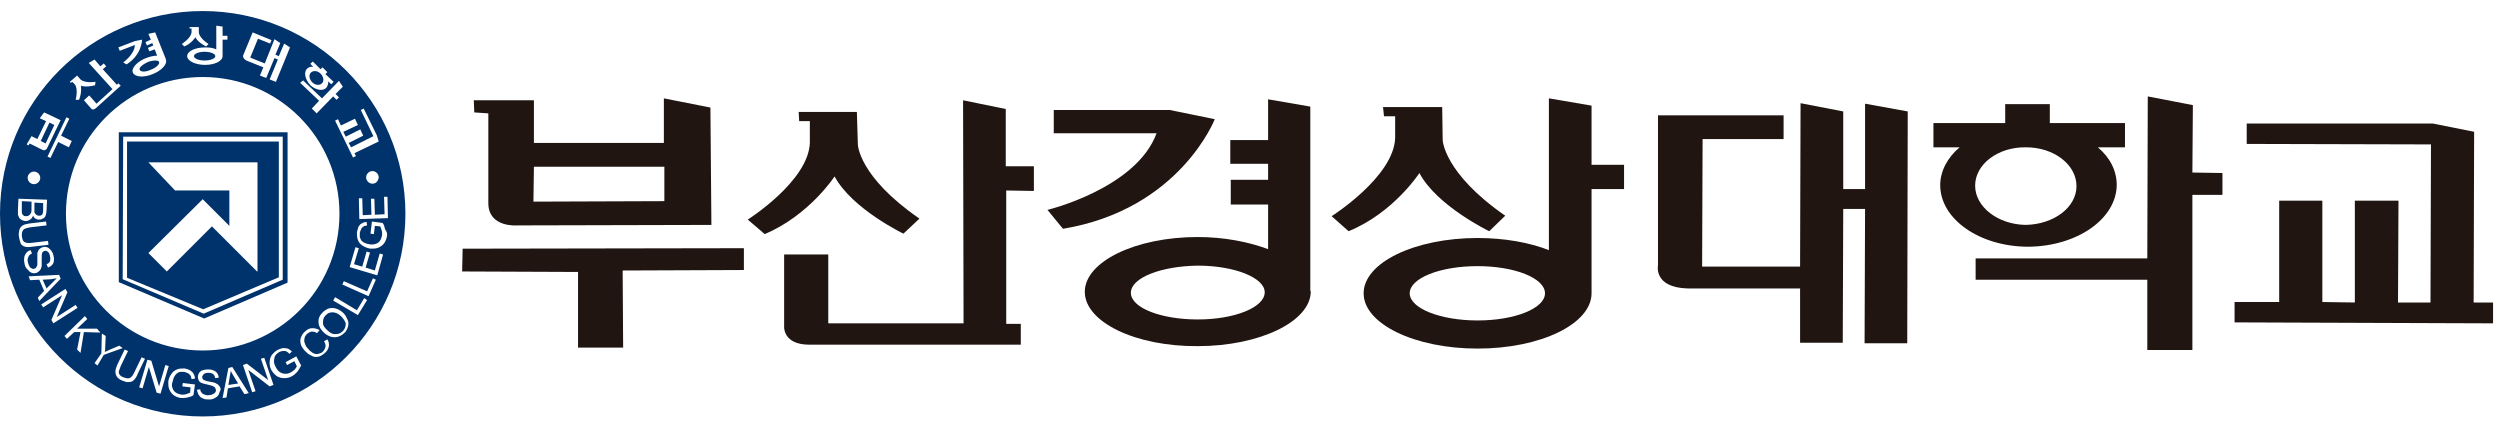
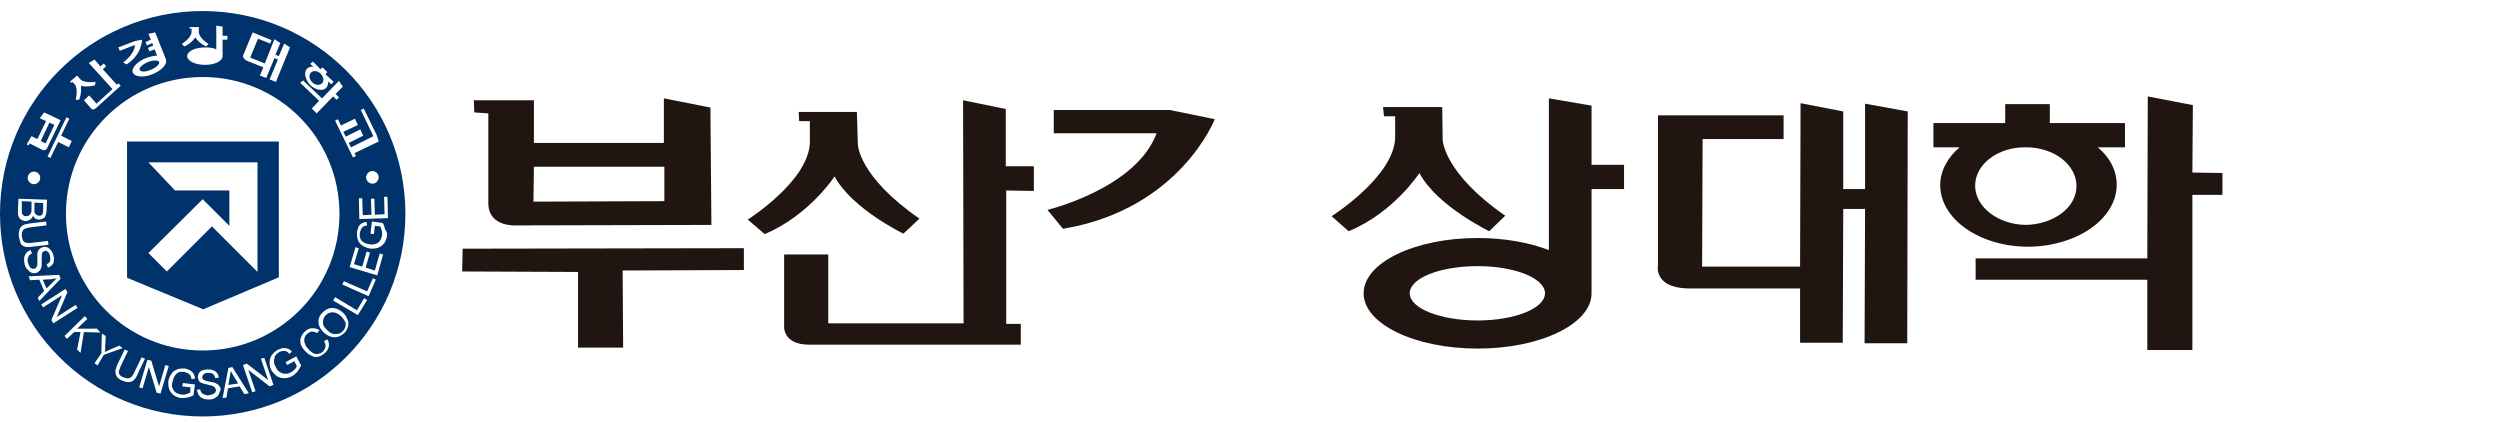
<svg xmlns="http://www.w3.org/2000/svg" width="148" height="25" viewBox="0 0 148 25" fill="none">
  <path d="M2.526 16.559L2.756 17.076L3.101 16.731C3.215 16.616 3.301 16.53 3.359 16.473C3.244 16.501 3.129 16.501 3.014 16.53L2.526 16.559Z" fill="#00326C" />
  <path d="M2.153 12.712C2.182 12.741 2.239 12.769 2.297 12.769C2.354 12.769 2.412 12.769 2.44 12.741C2.498 12.712 2.526 12.683 2.526 12.626C2.555 12.568 2.555 12.482 2.555 12.367V12.023L2.038 11.994V12.367C2.038 12.454 2.038 12.54 2.038 12.568C2.067 12.626 2.096 12.683 2.153 12.712Z" fill="#00326C" />
  <path d="M3.215 7.4L2.928 7.257L2.412 8.348L2.699 8.491L3.215 7.4Z" fill="#00326C" />
  <path d="M19.062 4.931C19.206 4.788 19.148 4.53 18.976 4.357C18.804 4.185 18.546 4.156 18.402 4.3C18.258 4.443 18.316 4.702 18.488 4.874C18.66 5.046 18.919 5.075 19.062 4.931Z" fill="#00326C" />
  <path d="M13.608 22.272L13.521 22.789L14.096 22.703L13.837 22.272C13.751 22.128 13.694 22.042 13.665 21.956C13.636 22.042 13.636 22.157 13.608 22.272Z" fill="#00326C" />
  <path d="M16.478 8.377H7.521V16.444L12.029 18.31L16.507 16.415V8.377H16.478ZM15.215 16.071L12.545 13.401L9.876 16.071L8.785 14.98L12 11.793L13.579 13.372V11.277H10.364L8.785 9.611H15.244V16.071H15.215Z" fill="#00326C" />
-   <path d="M7.033 16.702L12.086 18.855L17.024 16.731V7.831H7.033V16.702ZM7.292 8.089H16.737V16.558L12.057 18.568L7.263 16.53L7.292 8.089Z" fill="#00326C" />
  <path d="M1.321 12.683C1.349 12.712 1.378 12.741 1.407 12.769C1.435 12.798 1.493 12.798 1.55 12.798C1.608 12.798 1.665 12.798 1.722 12.741C1.78 12.712 1.809 12.655 1.837 12.597C1.866 12.54 1.866 12.454 1.866 12.339V11.937L1.292 11.908V12.339C1.292 12.425 1.292 12.454 1.292 12.482C1.292 12.597 1.292 12.626 1.321 12.683Z" fill="#00326C" />
  <path d="M12 0.654C5.368 0.654 0 6.023 0 12.654C0 19.286 5.368 24.654 12 24.654C18.632 24.654 24 19.286 24 12.654C24 6.023 18.632 0.654 12 0.654ZM22.938 11.649L22.966 12.913L21.273 12.97L21.244 11.736H21.445L21.474 12.74L21.99 12.712L21.962 11.764H22.163L22.191 12.712L22.766 12.683L22.737 11.649H22.938ZM22.048 10.874C21.847 10.874 21.675 10.702 21.675 10.501C21.675 10.3 21.847 10.128 22.048 10.128C22.249 10.128 22.421 10.3 22.421 10.501C22.392 10.731 22.249 10.874 22.048 10.874ZM21.014 7.028L21.187 7.401L20.325 7.803L20.469 8.09L21.33 7.659L21.502 8.032L20.641 8.463L20.785 8.721L22.105 8.061L21.359 6.511L21.531 6.425L22.306 8.004L22.421 8.377L20.986 9.066L21.072 9.238L20.899 9.324L19.837 7.142L20.01 7.056L20.182 7.429L21.014 7.028ZM18.172 4.071C18.258 3.984 18.402 3.927 18.546 3.956L18.373 3.783L18.517 3.64L18.976 4.099L19.091 3.984L19.378 4.272L19.263 4.386L19.751 4.846L19.608 4.989L19.435 4.817C19.435 4.961 19.407 5.075 19.321 5.19C19.12 5.42 18.689 5.334 18.373 5.047C18.057 4.702 17.971 4.272 18.172 4.071ZM17.943 4.76L19.062 5.822L20.067 4.788L20.297 5.133L19.866 5.563L20.067 5.764L19.923 5.908L19.723 5.707L18.746 6.712L18.459 6.425L18.89 5.965L17.77 4.903L17.943 4.76ZM20.096 12.654C20.096 17.133 16.479 20.75 12 20.75C7.522 20.75 3.904 17.133 3.904 12.654C3.904 8.176 7.522 4.559 12 4.559C16.479 4.559 20.096 8.176 20.096 12.654ZM14.412 3.238L14.957 1.917L16.077 2.377L15.99 2.578L15.273 2.291L14.813 3.41L15.675 3.755L16.249 2.319L16.593 2.549L16.306 3.238L16.507 3.324L16.823 2.578L17.168 2.807L16.335 4.846L15.962 4.702L16.45 3.525L16.249 3.439L15.761 4.616L15.388 4.472L15.588 3.984L14.584 3.583C14.297 3.41 14.412 3.238 14.412 3.238ZM12.775 1.516L13.177 1.573V2.118H13.464V2.348H13.177V3.295C13.177 3.295 13.177 3.295 13.177 3.324C13.177 3.611 12.718 3.841 12.143 3.841C11.569 3.841 11.081 3.611 11.081 3.324C11.081 3.037 11.541 2.807 12.143 2.807C12.402 2.807 12.632 2.836 12.804 2.922V1.516H12.775ZM11.34 1.889V1.688H11.225V1.602H11.77V1.917C11.77 1.917 11.77 2.233 12.345 2.606L12.201 2.75C12.201 2.75 11.713 2.52 11.569 2.205C11.569 2.205 11.34 2.578 10.909 2.75L10.765 2.606C10.765 2.606 11.34 2.233 11.34 1.889ZM8.785 2.004L9.187 1.917L9.818 3.496C9.818 3.496 9.818 3.496 9.818 3.525C9.933 3.783 9.56 4.185 9.043 4.386C8.498 4.616 7.981 4.559 7.866 4.3C7.751 4.042 8.124 3.64 8.641 3.439C8.871 3.353 9.1 3.295 9.301 3.295L9.158 2.922L8.842 3.037L8.756 2.836L9.072 2.693L9.014 2.549L8.699 2.693L8.612 2.492L8.928 2.348L8.785 2.004ZM7.981 2.434L8.411 2.348C8.411 2.348 8.411 3.238 7.493 3.812L7.292 3.697C7.292 3.697 7.981 3.209 7.981 2.664L7.091 3.008L7.005 2.807L7.981 2.434ZM5.598 3.525L5.943 3.927L6.144 3.755L6.287 3.927L6.086 4.099L6.919 5.018L7.005 4.932L7.148 5.075L5.684 6.396C5.483 6.568 5.397 6.425 5.397 6.425L4.967 5.937L5.282 5.65L5.713 6.138L6.66 5.276L5.254 3.726L5.598 3.525ZM4.565 4.472L4.766 4.702C4.766 4.702 4.967 4.932 5.655 4.846L5.627 5.047C5.627 5.047 5.11 5.19 4.794 5.075C4.794 5.075 4.852 5.506 4.679 5.908H4.478C4.478 5.908 4.651 5.248 4.421 4.989L4.278 4.846L4.191 4.903L4.134 4.846L4.565 4.472ZM4.105 7.028L3.617 8.032L4.249 8.348L4.077 8.721L3.445 8.405L2.986 9.353L2.813 9.267L3.933 6.941L4.105 7.028ZM1.866 8.061L2.211 8.233L2.727 7.171L2.354 6.999L2.612 6.654L3.589 7.114L2.813 8.721C2.813 8.721 2.727 8.98 2.498 8.865L1.751 8.492L1.694 8.606L1.579 8.549L1.866 8.061ZM2.383 10.53C2.383 10.731 2.211 10.903 2.01 10.903C1.809 10.903 1.636 10.731 1.636 10.53C1.636 10.329 1.809 10.157 2.01 10.157C2.211 10.157 2.383 10.329 2.383 10.53ZM1.062 12.396L1.091 11.764L2.785 11.822L2.756 12.453C2.756 12.568 2.727 12.683 2.699 12.769C2.67 12.855 2.612 12.913 2.526 12.941C2.44 12.999 2.383 12.999 2.297 12.999C2.211 12.999 2.153 12.97 2.096 12.941C2.038 12.913 1.981 12.826 1.952 12.769C1.923 12.884 1.866 12.941 1.78 12.999C1.694 13.056 1.608 13.085 1.522 13.085C1.435 13.085 1.378 13.056 1.292 13.027C1.234 12.999 1.177 12.941 1.148 12.913C1.12 12.855 1.091 12.798 1.062 12.712C1.062 12.597 1.062 12.482 1.062 12.396ZM1.12 14.004C1.091 13.86 1.12 13.716 1.148 13.602C1.177 13.487 1.263 13.401 1.349 13.343C1.435 13.286 1.579 13.257 1.751 13.229L2.727 13.114L2.756 13.343L1.78 13.458C1.636 13.487 1.522 13.515 1.464 13.544C1.407 13.573 1.349 13.63 1.321 13.716C1.292 13.774 1.292 13.86 1.292 13.975C1.321 14.147 1.349 14.262 1.435 14.319C1.522 14.377 1.665 14.405 1.866 14.377L2.842 14.262L2.871 14.492L1.895 14.607C1.722 14.635 1.579 14.635 1.493 14.607C1.378 14.578 1.292 14.52 1.234 14.434C1.177 14.291 1.148 14.176 1.12 14.004ZM1.464 15.669C1.435 15.525 1.407 15.382 1.435 15.267C1.435 15.152 1.493 15.066 1.55 14.98C1.608 14.893 1.722 14.836 1.809 14.807L1.895 15.008C1.809 15.037 1.751 15.095 1.722 15.123C1.694 15.181 1.665 15.238 1.636 15.324C1.636 15.41 1.636 15.496 1.665 15.582C1.694 15.669 1.722 15.726 1.751 15.784C1.78 15.841 1.837 15.87 1.895 15.898C1.952 15.927 2.01 15.927 2.038 15.898C2.096 15.898 2.124 15.87 2.153 15.812C2.182 15.784 2.211 15.726 2.211 15.64C2.211 15.582 2.211 15.496 2.211 15.324C2.211 15.152 2.211 15.037 2.211 14.98C2.239 14.893 2.268 14.807 2.325 14.75C2.383 14.693 2.44 14.664 2.526 14.635C2.612 14.607 2.699 14.607 2.785 14.635C2.871 14.664 2.928 14.721 3.014 14.807C3.072 14.893 3.129 14.98 3.158 15.095C3.187 15.209 3.215 15.324 3.187 15.439C3.187 15.554 3.129 15.64 3.072 15.697C3.014 15.755 2.928 15.812 2.842 15.841L2.756 15.64C2.842 15.611 2.928 15.554 2.957 15.468C2.986 15.382 2.986 15.295 2.957 15.152C2.928 15.008 2.871 14.922 2.813 14.893C2.756 14.836 2.67 14.836 2.612 14.865C2.555 14.893 2.498 14.922 2.498 14.98C2.469 15.037 2.469 15.152 2.469 15.353C2.469 15.525 2.469 15.669 2.469 15.755C2.44 15.87 2.411 15.956 2.354 16.013C2.297 16.071 2.239 16.128 2.153 16.157C2.067 16.185 1.981 16.185 1.895 16.157C1.809 16.128 1.722 16.071 1.665 15.984C1.55 15.898 1.493 15.784 1.464 15.669ZM2.239 17.621L2.612 17.219L2.325 16.559L1.78 16.587L1.694 16.358L3.502 16.271L3.589 16.501L2.325 17.822L2.239 17.621ZM3.158 19.142L3.043 18.941L3.675 17.477L2.555 18.195L2.44 18.023L3.876 17.104L3.99 17.305L3.359 18.769L4.478 18.051L4.593 18.224L3.158 19.142ZM4.766 20.893L4.565 20.693L4.766 19.659H4.392L3.962 20.061L3.818 19.889L5.024 18.712L5.167 18.884L4.565 19.458H5.742L5.943 19.688L4.967 19.659L4.766 20.893ZM5.77 21.64L5.598 21.496L6 20.922L6.029 19.745L6.258 19.889L6.23 20.492C6.23 20.607 6.23 20.721 6.201 20.836C6.287 20.807 6.402 20.75 6.517 20.693L7.062 20.463L7.263 20.606L6.144 21.008L5.77 21.64ZM7.923 22.501C7.837 22.587 7.751 22.616 7.636 22.616C7.522 22.645 7.378 22.587 7.234 22.53C7.091 22.473 6.976 22.386 6.919 22.3C6.861 22.214 6.833 22.099 6.833 21.984C6.833 21.87 6.89 21.726 6.947 21.582L7.378 20.693L7.579 20.779L7.148 21.669C7.091 21.812 7.062 21.898 7.033 21.984C7.033 22.071 7.033 22.128 7.091 22.185C7.12 22.243 7.206 22.3 7.292 22.329C7.435 22.386 7.55 22.415 7.665 22.386C7.751 22.358 7.866 22.243 7.952 22.042L8.383 21.152L8.584 21.238L8.153 22.128C8.096 22.3 8.01 22.415 7.923 22.501ZM9.273 23.248L8.813 21.726L8.44 22.989L8.239 22.932L8.727 21.295L8.957 21.353L9.416 22.874L9.789 21.611L9.99 21.669L9.502 23.305L9.273 23.248ZM10.22 22.989C10.249 23.104 10.335 23.19 10.421 23.248C10.507 23.305 10.622 23.334 10.737 23.362C10.823 23.362 10.938 23.362 11.024 23.334C11.11 23.305 11.196 23.276 11.254 23.248L11.282 22.932L10.794 22.874L10.823 22.673L11.541 22.76L11.454 23.391C11.34 23.477 11.225 23.506 11.081 23.535C10.966 23.563 10.823 23.563 10.708 23.563C10.536 23.535 10.392 23.477 10.277 23.391C10.163 23.305 10.077 23.19 10.019 23.047C9.962 22.903 9.962 22.76 9.962 22.587C9.99 22.415 10.048 22.271 10.134 22.157C10.22 22.013 10.335 21.927 10.479 21.87C10.622 21.812 10.766 21.812 10.938 21.812C11.053 21.841 11.168 21.87 11.254 21.927C11.34 21.984 11.426 22.042 11.454 22.128C11.512 22.214 11.541 22.3 11.541 22.415L11.34 22.444C11.311 22.358 11.311 22.271 11.282 22.243C11.254 22.185 11.196 22.157 11.139 22.099C11.081 22.071 10.995 22.042 10.909 22.013C10.823 22.013 10.708 22.013 10.651 22.013C10.565 22.042 10.507 22.071 10.45 22.128C10.392 22.185 10.364 22.214 10.335 22.271C10.277 22.358 10.249 22.473 10.22 22.587C10.163 22.731 10.163 22.874 10.22 22.989ZM12.947 23.362C12.89 23.449 12.832 23.506 12.718 23.563C12.632 23.621 12.517 23.649 12.402 23.649C12.258 23.649 12.115 23.649 12.029 23.592C11.914 23.563 11.828 23.477 11.77 23.391C11.713 23.305 11.684 23.19 11.655 23.075L11.857 23.047C11.857 23.133 11.885 23.19 11.943 23.248C11.971 23.305 12.029 23.334 12.115 23.362C12.201 23.391 12.287 23.42 12.373 23.391C12.459 23.391 12.546 23.362 12.603 23.334C12.66 23.305 12.718 23.276 12.746 23.219C12.775 23.162 12.804 23.133 12.775 23.075C12.775 23.018 12.746 22.989 12.718 22.932C12.689 22.903 12.632 22.874 12.574 22.846C12.517 22.817 12.431 22.817 12.258 22.76C12.115 22.731 12 22.702 11.943 22.673C11.857 22.645 11.799 22.587 11.77 22.53C11.742 22.473 11.713 22.386 11.713 22.329C11.713 22.243 11.742 22.157 11.77 22.099C11.828 22.013 11.885 21.956 11.971 21.927C12.057 21.898 12.172 21.87 12.287 21.87C12.402 21.87 12.517 21.87 12.632 21.927C12.718 21.956 12.804 22.013 12.861 22.099C12.919 22.185 12.947 22.271 12.947 22.358L12.746 22.386C12.718 22.271 12.689 22.214 12.632 22.157C12.574 22.099 12.459 22.071 12.345 22.071C12.201 22.071 12.115 22.099 12.057 22.157C12 22.214 11.971 22.271 11.971 22.329C11.971 22.386 12 22.444 12.029 22.473C12.086 22.501 12.201 22.559 12.373 22.587C12.546 22.616 12.689 22.645 12.746 22.673C12.861 22.731 12.919 22.76 12.976 22.846C13.034 22.903 13.062 22.989 13.062 23.075C13.005 23.19 12.976 23.276 12.947 23.362ZM14.469 23.334L14.182 22.874L13.493 22.989L13.407 23.535L13.177 23.563L13.521 21.784L13.751 21.726L14.727 23.276L14.469 23.334ZM15.962 22.874L14.699 21.898L15.129 23.162L14.928 23.219L14.383 21.611L14.612 21.525L15.876 22.501L15.445 21.238L15.646 21.181L16.191 22.788L15.962 22.874ZM17.569 22.042C17.483 22.128 17.397 22.214 17.282 22.271C17.139 22.358 16.995 22.386 16.823 22.386C16.679 22.386 16.536 22.358 16.392 22.271C16.277 22.185 16.163 22.071 16.077 21.927C15.99 21.784 15.962 21.64 15.962 21.468C15.962 21.324 15.99 21.181 16.077 21.037C16.163 20.922 16.277 20.807 16.421 20.721C16.536 20.664 16.622 20.635 16.737 20.606C16.852 20.606 16.938 20.607 17.024 20.635C17.11 20.664 17.196 20.721 17.282 20.807L17.139 20.951C17.081 20.893 17.024 20.836 16.966 20.807C16.909 20.779 16.852 20.779 16.765 20.779C16.679 20.779 16.622 20.807 16.536 20.836C16.45 20.893 16.364 20.951 16.335 21.008C16.277 21.066 16.249 21.123 16.249 21.209C16.22 21.267 16.22 21.353 16.22 21.41C16.22 21.525 16.277 21.64 16.335 21.755C16.421 21.898 16.479 21.984 16.593 22.042C16.679 22.099 16.794 22.128 16.909 22.128C17.024 22.128 17.11 22.099 17.225 22.042C17.311 21.984 17.397 21.927 17.454 21.87C17.512 21.784 17.569 21.726 17.569 21.669L17.426 21.382L16.995 21.611L16.909 21.439L17.541 21.095L17.828 21.64C17.713 21.841 17.655 21.956 17.569 22.042ZM19.464 20.52C19.435 20.664 19.349 20.807 19.206 20.922C19.062 21.037 18.919 21.123 18.804 21.123C18.66 21.152 18.546 21.123 18.402 21.037C18.258 20.98 18.143 20.865 18.029 20.75C17.914 20.606 17.828 20.492 17.799 20.348C17.77 20.204 17.77 20.061 17.828 19.946C17.885 19.803 17.971 19.688 18.086 19.602C18.201 19.487 18.345 19.429 18.488 19.429C18.632 19.429 18.775 19.458 18.919 19.544L18.775 19.716C18.66 19.659 18.574 19.63 18.459 19.63C18.373 19.63 18.287 19.688 18.201 19.745C18.115 19.831 18.029 19.918 18.029 20.032C18 20.147 18 20.233 18.057 20.348C18.086 20.463 18.143 20.549 18.23 20.635C18.316 20.75 18.431 20.836 18.517 20.893C18.632 20.951 18.718 20.98 18.832 20.951C18.947 20.922 19.034 20.893 19.091 20.836C19.177 20.75 19.235 20.664 19.263 20.549C19.292 20.434 19.263 20.319 19.177 20.204L19.378 20.09C19.464 20.204 19.493 20.377 19.464 20.52ZM20.612 19.286C20.584 19.429 20.526 19.544 20.44 19.659C20.325 19.774 20.21 19.86 20.067 19.918C19.923 19.975 19.78 19.975 19.636 19.946C19.493 19.918 19.349 19.831 19.234 19.745C19.034 19.573 18.89 19.372 18.861 19.142C18.832 18.913 18.89 18.712 19.062 18.54C19.148 18.425 19.292 18.338 19.407 18.281C19.55 18.224 19.694 18.224 19.837 18.252C19.981 18.281 20.124 18.367 20.239 18.453C20.383 18.568 20.469 18.683 20.526 18.826C20.641 19.027 20.641 19.142 20.612 19.286ZM21.187 18.654L19.723 17.793L19.837 17.592L21.129 18.367L21.56 17.649L21.732 17.764L21.187 18.654ZM21.818 17.535L20.268 16.846L20.354 16.645L21.732 17.248L22.077 16.473L22.249 16.559L21.818 17.535ZM22.335 16.3L20.699 15.812L21.043 14.635L21.244 14.693L20.957 15.64L21.445 15.784L21.703 14.893L21.904 14.951L21.646 15.841L22.191 16.013L22.479 15.008L22.679 15.066L22.335 16.3ZM22.909 13.975C22.88 14.147 22.823 14.291 22.737 14.405C22.651 14.52 22.536 14.606 22.392 14.664C22.249 14.721 22.105 14.721 21.933 14.721C21.761 14.693 21.617 14.635 21.474 14.549C21.33 14.463 21.244 14.348 21.187 14.204C21.129 14.061 21.129 13.918 21.129 13.745C21.158 13.63 21.187 13.515 21.215 13.429C21.273 13.343 21.33 13.257 21.416 13.229C21.502 13.171 21.588 13.142 21.703 13.142L21.732 13.343C21.646 13.372 21.56 13.372 21.531 13.401C21.474 13.429 21.416 13.487 21.388 13.544C21.359 13.602 21.33 13.688 21.301 13.774C21.301 13.889 21.301 13.975 21.301 14.032C21.33 14.118 21.359 14.176 21.388 14.233C21.445 14.291 21.474 14.319 21.531 14.348C21.617 14.405 21.732 14.434 21.876 14.463C22.019 14.492 22.163 14.463 22.249 14.434C22.364 14.405 22.45 14.319 22.507 14.233C22.565 14.147 22.593 14.032 22.622 13.918C22.622 13.831 22.622 13.716 22.593 13.63C22.565 13.544 22.536 13.458 22.507 13.401L22.191 13.372L22.134 13.86L21.933 13.831L22.019 13.114L22.651 13.2C22.737 13.315 22.765 13.429 22.794 13.573C22.909 13.716 22.938 13.86 22.909 13.975Z" fill="#00326C" />
  <path d="M8.756 3.669C8.44 3.813 8.211 4.014 8.268 4.128C8.325 4.272 8.612 4.272 8.928 4.128C9.244 4.014 9.474 3.784 9.416 3.669C9.388 3.554 9.072 3.554 8.756 3.669Z" fill="#00326C" />
-   <path d="M11.483 3.324C11.483 3.467 11.77 3.582 12.115 3.582C12.459 3.582 12.746 3.467 12.746 3.324C12.746 3.18 12.459 3.065 12.115 3.065C11.77 3.065 11.483 3.18 11.483 3.324Z" fill="#00326C" />
  <path d="M20.153 18.683C20.038 18.597 19.952 18.54 19.837 18.511C19.723 18.482 19.636 18.482 19.521 18.511C19.407 18.54 19.349 18.597 19.263 18.683C19.148 18.798 19.12 18.941 19.12 19.114C19.12 19.286 19.235 19.429 19.435 19.602C19.579 19.745 19.751 19.803 19.924 19.774C20.096 19.774 20.21 19.688 20.325 19.573C20.44 19.429 20.469 19.286 20.469 19.142C20.412 18.97 20.297 18.827 20.153 18.683Z" fill="#00326C" />
  <path d="M28.909 6.712V12.023C28.909 13.487 30.603 13.344 30.603 13.344L42.115 13.315L42.057 6.368L39.301 5.822V8.463H31.608V5.937H28.048L28.077 6.655L28.909 6.712ZM31.608 9.87H39.33V11.908L31.579 11.937L31.608 9.87Z" fill="#201511" />
  <path d="M27.388 14.722L27.359 16.071L34.22 16.1V20.578H36.89L36.861 16.014L44.038 15.985V14.693L27.388 14.722Z" fill="#201511" />
  <path d="M49.407 10.444C50.44 12.368 53.483 13.832 53.483 13.832L54.431 12.942C50.813 10.444 50.785 8.549 50.785 8.549L50.727 6.626H47.282L47.311 7.171H47.943V8.463C47.856 10.731 44.268 12.999 44.268 12.999L45.273 13.86C47.914 12.741 49.407 10.444 49.407 10.444Z" fill="#201511" />
  <path d="M61.206 11.305V9.841H59.541V6.453L57.014 5.937L57.043 19.142H49.033V15.066H46.421V19.257C46.421 19.257 46.278 20.405 47.914 20.405H60.431V19.171H59.569V11.276L61.206 11.305Z" fill="#201511" />
  <path d="M71.914 7.056L69.244 6.511H62.383V7.889H68.469C67.263 11.162 62.01 12.425 62.01 12.425L62.928 13.544C69.847 12.396 71.914 7.056 71.914 7.056Z" fill="#201511" />
-   <path d="M77.57 17.19V6.31L75.072 5.879V8.29H72.833V9.697H75.072V10.644H72.861V12.109H75.072V14.75C73.924 14.319 72.46 14.032 70.909 14.032C67.206 14.032 64.22 15.496 64.22 17.276C64.22 19.056 67.206 20.52 70.909 20.491C74.584 20.491 77.598 19.027 77.598 17.247C77.598 17.276 77.57 17.219 77.57 17.19ZM70.909 18.912C68.727 18.912 66.948 18.223 66.948 17.333C66.948 16.444 68.727 15.755 70.909 15.726C73.091 15.726 74.871 16.444 74.871 17.305C74.871 18.195 73.091 18.912 70.909 18.912Z" fill="#201511" />
  <path d="M84.029 10.243C85.062 12.195 88.163 13.688 88.163 13.688L89.11 12.77C85.464 10.243 85.407 8.291 85.407 8.291L85.378 6.339H81.876L81.933 6.884H82.593V8.176C82.507 10.473 78.832 12.798 78.832 12.798L79.837 13.688C82.507 12.597 84.029 10.243 84.029 10.243Z" fill="#201511" />
  <path d="M94.22 11.191H96.144V9.755H94.22V6.253L91.694 5.822V14.808C90.517 14.349 89.053 14.09 87.474 14.09C83.742 14.09 80.727 15.554 80.727 17.363C80.727 19.172 83.742 20.636 87.474 20.636C91.206 20.636 94.22 19.172 94.22 17.363C94.22 17.305 94.22 17.277 94.22 17.219V11.191ZM87.474 18.971C85.263 18.971 83.455 18.253 83.455 17.363C83.455 16.473 85.234 15.755 87.474 15.755C89.684 15.755 91.464 16.473 91.464 17.363C91.464 18.253 89.684 18.971 87.474 18.971Z" fill="#201511" />
  <path d="M110.412 6.138V11.191H109.12V6.597L106.593 6.109L106.565 15.784H100.766L100.794 8.234H105.589V6.827H98.153V15.698C98.153 15.698 97.866 17.018 99.904 17.076H106.565V20.291H109.091L109.12 12.368H110.412L110.383 20.32H112.909L112.938 6.597L110.412 6.138Z" fill="#201511" />
  <path d="M125.311 10.96C125.311 10.099 124.909 9.324 124.191 8.721H125.799V7.286H121.349V6.166H118.708V7.286H114.459V8.721H116.01C115.292 9.324 114.861 10.128 114.861 10.96C114.861 12.97 117.187 14.606 120.086 14.606C122.957 14.578 125.282 12.97 125.311 10.96ZM116.928 10.989C116.928 9.726 118.278 8.692 119.943 8.721C121.608 8.721 122.928 9.755 122.928 11.018C122.928 12.281 121.579 13.286 119.914 13.314C118.278 13.286 116.928 12.252 116.928 10.989Z" fill="#201511" />
  <path d="M131.569 10.243L129.789 10.214L129.818 6.224L127.148 5.707L127.12 15.296H116.957V16.559H127.12V20.721H129.789V11.535H131.569V10.243Z" fill="#201511" />
-   <path d="M146.44 17.908L146.469 7.802L144.029 7.314H133.005V8.52L143.914 8.549L143.885 17.908H141.962L141.99 11.879H139.407V17.908L137.483 17.879V11.879H134.928V17.879H132.287V19.085L147.589 19.142V17.908H146.44Z" fill="#201511" />
</svg>